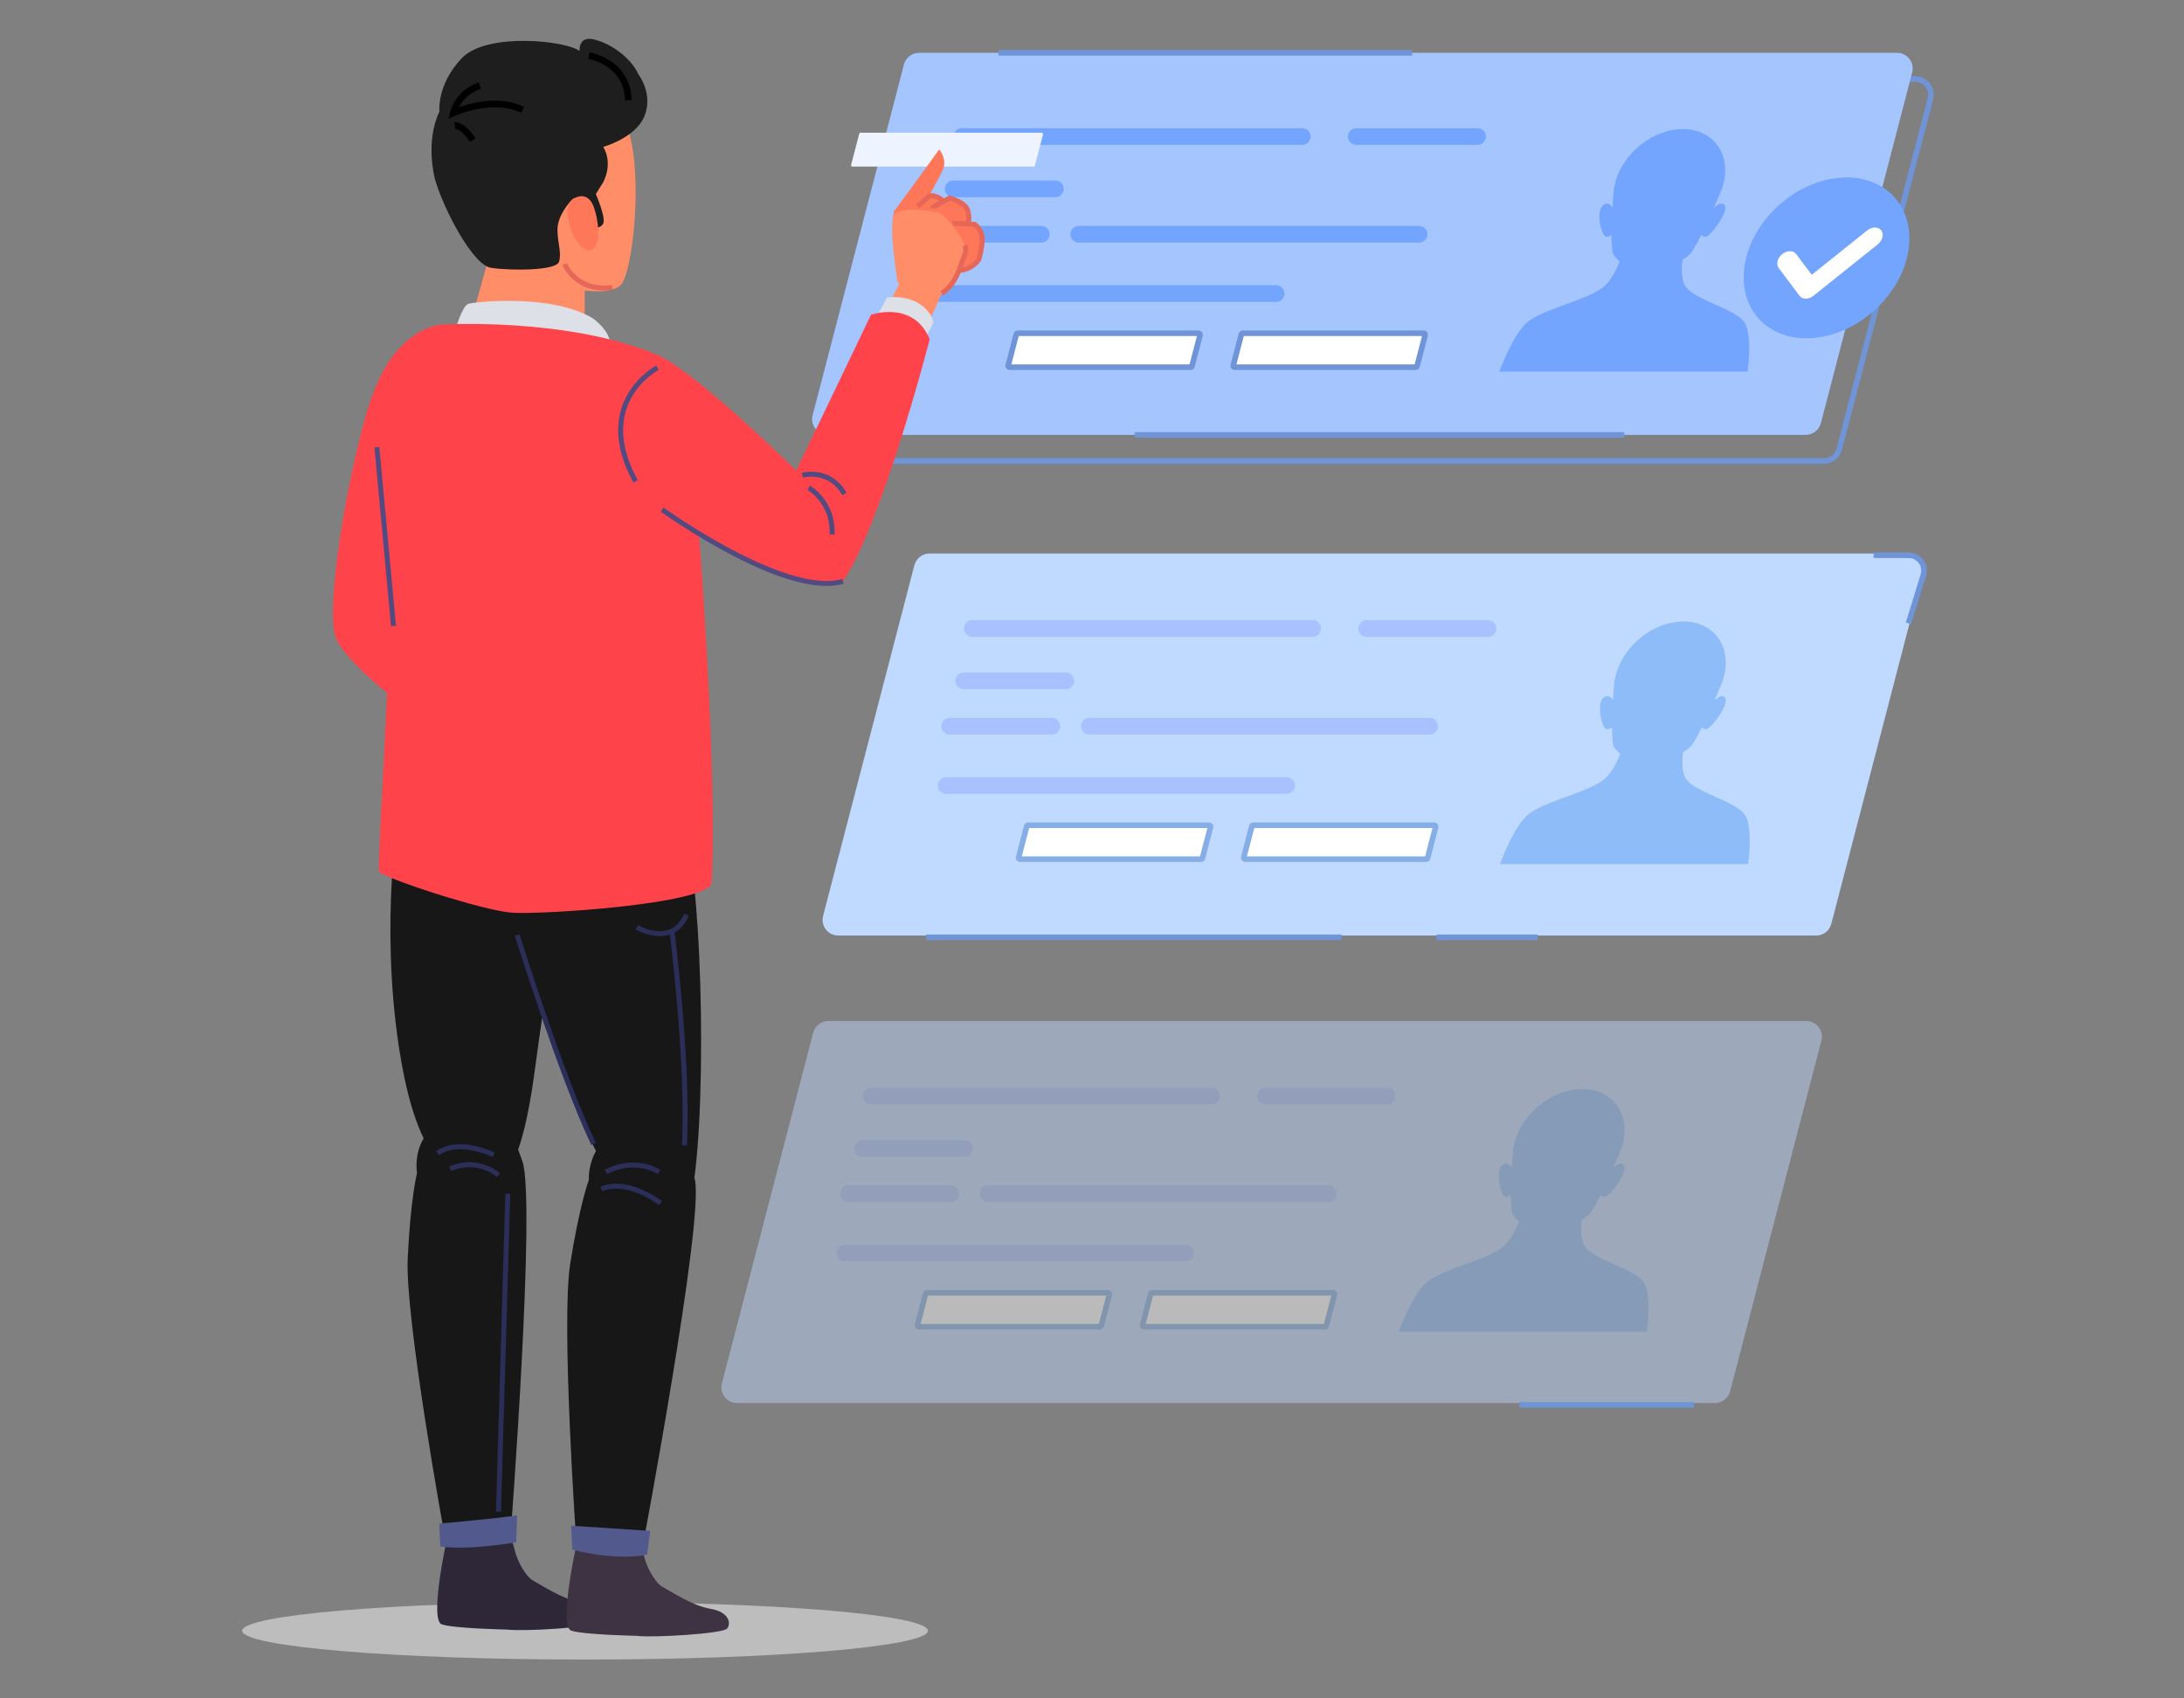
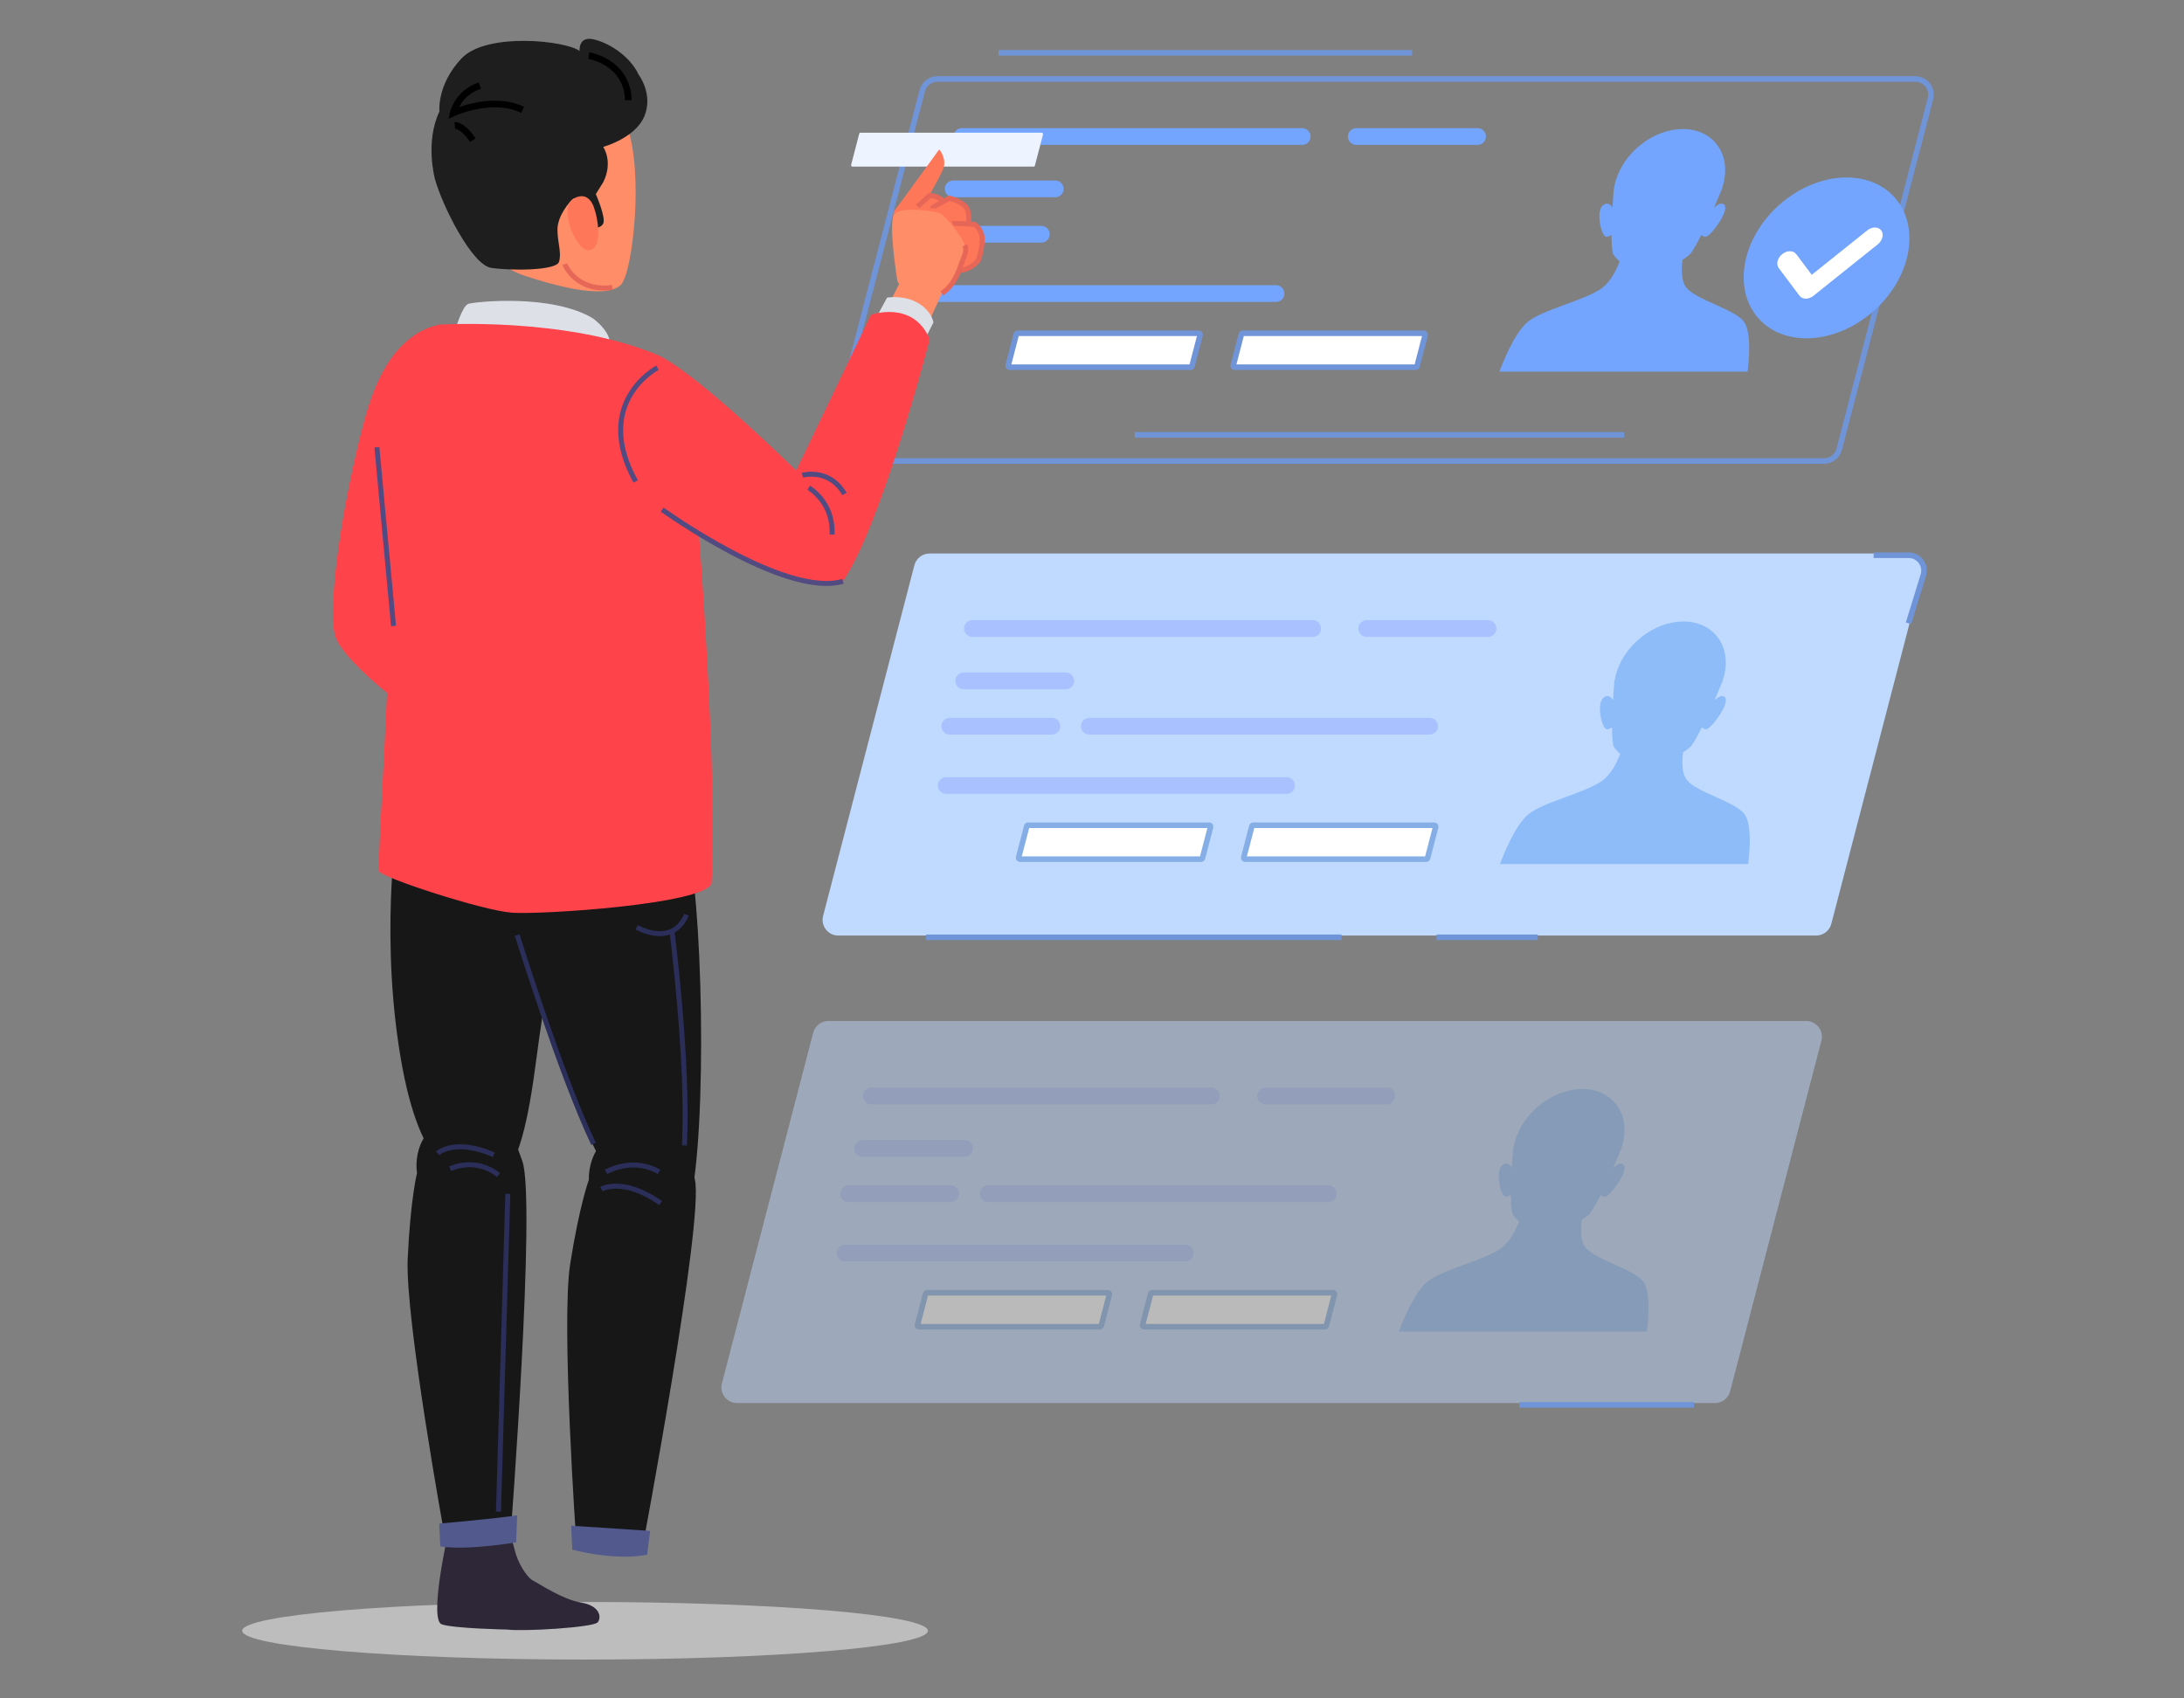
<svg xmlns="http://www.w3.org/2000/svg" width="450" height="350" viewBox="0 0 450 350" fill="none">
  <rect x="0" y="0" width="450" height="350" fill="#808080" stroke="none" />
  <path d="M375.825 95.008H174.347C172.229 95.008 170.683 93.007 171.215 90.958L190.023 18.694C190.394 17.269 191.682 16.273 193.154 16.273H394.632C396.75 16.273 398.297 18.275 397.764 20.324L378.956 92.587C378.585 94.013 377.297 95.008 375.825 95.008Z" stroke="#7094D8" stroke-width="1.149" stroke-miterlimit="10" />
-   <path d="M372.051 89.618H170.573C168.455 89.618 166.909 87.617 167.442 85.567L186.25 13.304C186.621 11.878 187.909 10.883 189.381 10.883H390.859C392.977 10.883 394.524 12.884 393.991 14.933L375.183 87.197C374.811 88.623 373.523 89.618 372.051 89.618Z" fill="#A5C5FF" />
  <path d="M233.801 89.617H334.648" stroke="#7094D8" stroke-width="1.149" stroke-miterlimit="10" />
  <path d="M205.754 10.883H290.961" stroke="#7094D8" stroke-width="1.149" stroke-miterlimit="10" />
  <path d="M198.203 28.133H268.31" stroke="#73A5FF" stroke-width="3.446" stroke-miterlimit="10" stroke-linecap="round" stroke-linejoin="round" />
  <path d="M192.812 60.492H262.92" stroke="#73A5FF" stroke-width="3.446" stroke-miterlimit="10" stroke-linecap="round" stroke-linejoin="round" />
-   <path d="M222.289 48.273H292.396" stroke="#73A5FF" stroke-width="3.446" stroke-miterlimit="10" stroke-linecap="round" stroke-linejoin="round" />
  <path d="M196.406 38.922H217.438" stroke="#73A5FF" stroke-width="3.446" stroke-miterlimit="10" stroke-linecap="round" stroke-linejoin="round" />
  <path d="M193.527 48.273H214.56" stroke="#73A5FF" stroke-width="3.446" stroke-miterlimit="10" stroke-linecap="round" stroke-linejoin="round" />
  <path d="M279.457 28.133H304.444" stroke="#73A5FF" stroke-width="3.446" stroke-miterlimit="10" stroke-linecap="round" stroke-linejoin="round" />
  <path d="M291.697 75.67H254.385C254.197 75.67 254.06 75.493 254.107 75.311L255.777 68.895C255.81 68.768 255.924 68.68 256.055 68.68H293.367C293.555 68.68 293.692 68.857 293.645 69.039L291.975 75.455C291.943 75.581 291.828 75.67 291.697 75.67Z" fill="white" stroke="#7094D8" stroke-width="1.149" stroke-miterlimit="10" />
  <path d="M245.323 75.67H208.01C207.822 75.67 207.685 75.493 207.732 75.311L209.402 68.895C209.435 68.768 209.549 68.68 209.68 68.68H246.992C247.18 68.68 247.317 68.857 247.27 69.039L245.6 75.455C245.568 75.581 245.453 75.67 245.323 75.67Z" fill="white" stroke="#7094D8" stroke-width="1.149" stroke-miterlimit="10" />
  <path d="M374.203 192.797H172.726C170.608 192.797 169.06 190.796 169.595 188.747L188.403 116.483C188.774 115.058 190.061 114.062 191.534 114.062H393.012C395.129 114.062 396.676 116.064 396.143 118.113L377.334 190.376C376.963 191.803 375.676 192.797 374.203 192.797Z" fill="#BFD9FF" />
  <path d="M200.363 129.523H270.47" stroke="#A9C2FF" stroke-width="3.446" stroke-miterlimit="10" stroke-linecap="round" stroke-linejoin="round" />
  <path d="M194.969 161.883H265.076" stroke="#A9C2FF" stroke-width="3.446" stroke-miterlimit="10" stroke-linecap="round" stroke-linejoin="round" />
  <path d="M224.453 149.656H294.56" stroke="#A9C2FF" stroke-width="3.446" stroke-miterlimit="10" stroke-linecap="round" stroke-linejoin="round" />
  <path d="M198.566 140.312H219.599" stroke="#A9C2FF" stroke-width="3.446" stroke-miterlimit="10" stroke-linecap="round" stroke-linejoin="round" />
  <path d="M195.691 149.656H216.724" stroke="#A9C2FF" stroke-width="3.446" stroke-miterlimit="10" stroke-linecap="round" stroke-linejoin="round" />
  <path d="M281.609 129.523H306.596" stroke="#A9C2FF" stroke-width="3.446" stroke-miterlimit="10" stroke-linecap="round" stroke-linejoin="round" />
  <path d="M293.858 177.053H256.545C256.357 177.053 256.22 176.876 256.267 176.693L257.937 170.278C257.97 170.151 258.084 170.062 258.215 170.062H295.527C295.715 170.062 295.852 170.24 295.805 170.422L294.136 176.838C294.103 176.965 293.988 177.053 293.858 177.053Z" fill="white" stroke="#84AEE5" stroke-width="1.149" stroke-miterlimit="10" />
  <path d="M247.475 177.053H210.163C209.975 177.053 209.837 176.876 209.885 176.693L211.554 170.278C211.587 170.151 211.702 170.062 211.832 170.062H249.145C249.333 170.062 249.47 170.24 249.423 170.422L247.753 176.838C247.72 176.965 247.606 177.053 247.475 177.053Z" fill="white" stroke="#84AEE5" stroke-width="1.149" stroke-miterlimit="10" />
  <path d="M359.433 167.758C357.521 165.21 349.762 163.357 347.618 160.81C346.523 159.509 346.523 157.091 346.784 155.035C347.547 154.548 348.181 154.06 348.559 153.607C349.203 152.666 349.93 151.35 350.657 149.907C350.876 150.122 351.17 150.29 351.55 150.278C352.568 150.247 356.446 144.969 355.446 143.746C354.874 143.046 353.951 143.653 353.265 144.301C354.291 141.95 355.013 140.148 355.013 140.148H354.974C355.071 139.852 355.161 139.554 355.237 139.251C356.775 133.081 353.02 128.078 346.849 128.078C340.678 128.078 334.427 133.081 332.889 139.251C332.814 139.554 332.754 139.853 332.704 140.148H332.664C332.664 140.148 332.488 141.95 332.342 144.301C331.979 143.653 331.358 143.046 330.438 143.746C328.827 144.97 330.073 150.248 331.077 150.278C331.451 150.29 331.828 150.122 332.155 149.907C332.164 151.35 332.234 152.666 332.409 153.607C332.594 154.161 333.135 154.767 333.838 155.36C333.07 157.34 331.901 159.577 330.248 160.81C326.834 163.358 318.15 165.211 314.968 167.758C312.105 170.049 309.551 176.741 309.066 178.063H360.195C360.371 176.74 361.154 170.049 359.433 167.758Z" fill="#8DBCF8" />
  <path d="M359.316 66.273C357.404 63.726 349.644 61.873 347.5 59.326C346.405 58.024 346.405 55.606 346.667 53.55C347.43 53.064 348.064 52.576 348.441 52.122C349.086 51.181 349.813 49.865 350.539 48.422C350.759 48.637 351.053 48.805 351.433 48.794C352.451 48.763 356.329 43.484 355.329 42.262C354.757 41.562 353.834 42.169 353.147 42.817C354.174 40.466 354.896 38.664 354.896 38.664H354.856C354.954 38.367 355.043 38.069 355.119 37.767C356.658 31.596 352.903 26.594 346.731 26.594C340.56 26.594 334.31 31.596 332.772 37.767C332.696 38.069 332.637 38.368 332.587 38.664H332.547C332.547 38.664 332.371 40.466 332.225 42.817C331.862 42.169 331.241 41.562 330.32 42.262C328.71 43.485 329.956 48.764 330.96 48.794C331.334 48.805 331.711 48.637 332.038 48.422C332.047 49.865 332.117 51.181 332.292 52.122C332.477 52.676 333.018 53.283 333.721 53.876C332.953 55.856 331.784 58.093 330.131 59.326C326.717 61.874 318.033 63.727 314.851 66.273C311.988 68.565 309.434 75.257 308.949 76.579H360.078C360.254 75.256 361.037 68.565 359.316 66.273Z" fill="#73A5FF" />
  <g opacity="0.46">
    <path d="M353.351 289.141H151.874C149.756 289.141 148.209 287.14 148.743 285.091L167.551 212.827C167.922 211.402 169.21 210.406 170.682 210.406H372.16C374.278 210.406 375.824 212.407 375.291 214.457L356.482 286.72C356.112 288.147 354.824 289.141 353.351 289.141Z" fill="#BFD9FF" />
    <path d="M179.512 225.867H249.619" stroke="#A9C2FF" stroke-width="3.446" stroke-miterlimit="10" stroke-linecap="round" stroke-linejoin="round" />
    <path d="M174.117 258.227H244.224" stroke="#A9C2FF" stroke-width="3.446" stroke-miterlimit="10" stroke-linecap="round" stroke-linejoin="round" />
    <path d="M203.602 246H273.709" stroke="#A9C2FF" stroke-width="3.446" stroke-miterlimit="10" stroke-linecap="round" stroke-linejoin="round" />
    <path d="M177.715 236.656H198.747" stroke="#A9C2FF" stroke-width="3.446" stroke-miterlimit="10" stroke-linecap="round" stroke-linejoin="round" />
    <path d="M174.84 246H195.872" stroke="#A9C2FF" stroke-width="3.446" stroke-miterlimit="10" stroke-linecap="round" stroke-linejoin="round" />
    <path d="M260.766 225.867H285.752" stroke="#A9C2FF" stroke-width="3.446" stroke-miterlimit="10" stroke-linecap="round" stroke-linejoin="round" />
    <path d="M273.006 273.405H235.694C235.506 273.405 235.369 273.227 235.416 273.045L237.085 266.629C237.118 266.502 237.233 266.414 237.363 266.414H274.676C274.864 266.414 275.001 266.592 274.954 266.774L273.284 273.19C273.251 273.316 273.138 273.405 273.006 273.405Z" fill="white" stroke="#84AEE5" stroke-width="1.149" stroke-miterlimit="10" />
    <path d="M226.631 273.405H189.319C189.131 273.405 188.994 273.227 189.041 273.045L190.71 266.629C190.743 266.502 190.858 266.414 190.988 266.414H228.301C228.489 266.414 228.626 266.592 228.579 266.774L226.909 273.19C226.875 273.316 226.762 273.405 226.631 273.405Z" fill="white" stroke="#84AEE5" stroke-width="1.149" stroke-miterlimit="10" />
    <path d="M338.581 264.102C336.669 261.555 328.909 259.702 326.765 257.155C325.67 255.853 325.67 253.435 325.931 251.38C326.695 250.893 327.329 250.405 327.706 249.951C328.35 249.01 329.077 247.695 329.804 246.251C330.024 246.466 330.318 246.634 330.697 246.623C331.715 246.592 335.594 241.313 334.594 240.091C334.023 239.391 333.099 239.998 332.413 240.646C333.439 238.295 334.162 236.493 334.162 236.493H334.122C334.22 236.196 334.309 235.898 334.385 235.596C335.923 229.424 332.169 224.422 325.997 224.422C319.826 224.422 313.575 229.424 312.037 235.596C311.962 235.899 311.903 236.197 311.852 236.493H311.813C311.813 236.493 311.636 238.295 311.491 240.646C311.127 239.998 310.506 239.391 309.586 240.091C307.976 241.314 309.222 246.593 310.226 246.623C310.599 246.634 310.977 246.466 311.304 246.251C311.312 247.695 311.383 249.01 311.557 249.951C311.742 250.505 312.283 251.112 312.987 251.705C312.218 253.685 311.049 255.922 309.396 257.155C305.983 259.703 297.299 261.555 294.116 264.102C291.254 266.394 288.699 273.086 288.215 274.408H339.344C339.518 273.086 340.301 266.394 338.581 264.102Z" fill="#8DBCF8" />
  </g>
  <path d="M313.07 289.508H349.023" stroke="#7094D8" stroke-width="1.149" stroke-miterlimit="10" />
  <path d="M190.832 193.156H276.399" stroke="#7094D8" stroke-width="1.149" stroke-miterlimit="10" />
  <path d="M295.996 193.156H316.848" stroke="#7094D8" stroke-width="1.149" stroke-miterlimit="10" />
  <path d="M386.047 114.422H393.274C395.399 114.422 396.919 116.478 396.293 118.51L393.237 128.444" stroke="#7094D8" stroke-width="1.149" stroke-miterlimit="10" />
  <path d="M212.959 34.334H175.647C175.459 34.334 175.321 34.157 175.369 33.975L177.039 27.559C177.072 27.432 177.186 27.344 177.317 27.344H214.629C214.817 27.344 214.954 27.521 214.907 27.703L213.237 34.119C213.205 34.246 213.09 34.334 212.959 34.334Z" fill="#EDF4FF" />
  <path d="M386.028 64.111C393.793 57.251 395.753 46.779 390.407 40.721C385.061 34.663 374.432 35.313 366.668 42.173C358.904 49.033 356.943 59.505 362.289 65.563C367.636 71.621 378.264 70.97 386.028 64.111Z" fill="#73A5FF" />
  <path d="M372.072 61.547C371.551 61.547 371.08 61.348 370.781 60.951L366.5 55.248C365.902 54.452 366.223 53.163 367.218 52.367C368.212 51.572 369.501 51.572 370.098 52.367L373.299 56.63L384.731 47.479C385.725 46.684 387.014 46.684 387.612 47.479C388.209 48.275 387.888 49.564 386.893 50.36L373.661 60.951C373.164 61.348 372.593 61.547 372.072 61.547Z" fill="white" />
  <path d="M120.545 341.997C159.561 341.997 191.191 339.341 191.191 336.065C191.191 332.789 159.561 330.133 120.545 330.133C81.528 330.133 49.898 332.789 49.898 336.065C49.898 339.341 81.528 341.997 120.545 341.997Z" fill="#BDBDBD" />
  <path d="M92.107 316.977C92.107 316.977 93.606 313.765 99.172 314.622C104.74 315.478 105.382 316.549 106.024 319.332C106.667 322.116 108.594 325.113 109.878 325.756C111.163 326.398 115.874 329.61 119.728 330.252C123.582 330.894 124.01 333.25 123.154 334.32C122.297 335.391 107.738 336.247 104.526 335.819C104.526 335.819 93.606 335.605 91.038 334.749C88.468 333.892 91.892 318.048 92.107 316.977Z" fill="#2D2737" />
  <path d="M85.926 241.715C85.926 241.715 84.297 232.848 93.661 229.872C103.025 226.896 104.797 231.223 107.632 239.31C110.467 247.398 105.196 316.485 105.196 316.485C105.196 316.485 94.413 318.325 91.647 316.693C91.647 316.693 83.433 271.719 84.005 259.377C84.577 247.034 85.926 241.715 85.926 241.715Z" fill="#171717" />
  <path d="M90.504 313.979C90.504 313.979 102.709 312.908 106.563 312.266L106.349 317.833C106.349 317.833 96.713 319.546 90.718 318.689L90.504 313.979Z" fill="#51598D" />
  <path d="M87.506 68.625C87.506 68.625 79.798 69.053 75.088 86.61C70.377 104.166 67.379 125.577 69.092 131.144C70.805 136.711 89.218 151.698 96.07 151.698C102.922 151.698 103.35 146.56 102.065 142.277C100.781 137.995 87.506 126.434 87.506 126.434C87.506 126.434 98.212 92.177 97.784 83.184C97.355 74.192 92.216 68.625 87.506 68.625Z" fill="#FF434B" />
  <path d="M184.02 63.386L182.742 63.517L185.607 57.845C185.607 57.845 192.89 57.385 194.058 60.461L190.718 67.869L184.02 63.386Z" fill="#FF8D68" />
  <path d="M188.115 47.262C188.115 47.262 187.83 41.465 189.894 40.641C191.956 39.818 194.266 41.422 194.266 41.422C194.266 41.422 197.605 41.082 198.669 42.507C199.734 43.931 199.648 46.086 199.648 46.086C199.648 46.086 201.531 46.508 202.02 48.298C202.509 50.088 201.635 53.549 201.635 53.549C201.635 53.549 199.455 56.225 196.934 55.562C194.413 54.899 188.115 47.262 188.115 47.262Z" fill="#FF7759" />
  <path d="M184.3 51.945C184.3 51.945 183.527 44.358 184.344 43.355C185.162 42.352 193.521 30.789 193.521 30.789C193.521 30.789 195.254 32.758 194.257 35.007C193.26 37.255 189.323 44.075 189.323 44.075L189.303 49.903C189.303 49.903 186.728 51.698 184.3 51.945Z" fill="#FF7759" />
  <path d="M184.915 58.014C184.915 58.014 182.918 45.829 184.28 44.157C185.643 42.485 192.324 43.461 193.6 43.943C194.875 44.427 198.406 48.973 198.895 50.763C199.384 52.553 196.057 59.024 194.057 60.455C192.056 61.886 186.073 60.349 184.915 58.014Z" fill="#FF8D68" />
  <path d="M180.215 66.042L182.784 61.331C182.784 61.331 188.779 60.261 191.777 64.971C192.634 66.684 192.205 66.684 192.205 66.684L190.278 70.538L180.215 66.042Z" fill="#DEE0E8" />
  <path d="M119.217 14.499C119.217 14.499 125.552 16.12 129.141 25.847C132.729 35.574 130.337 56.244 127.944 58.675C125.552 61.106 118.285 60.178 108.207 56.852C97.56 53.337 93.962 42.267 92.059 34.966C88.415 20.984 100.574 6.596 119.217 14.499Z" fill="#FF8D68" />
-   <path d="M96.5 68.191L101.639 49.778C101.639 49.778 111.916 46.78 118.339 53.632L120.48 56.63V68.62C120.48 68.62 109.775 70.76 96.5 68.191Z" fill="#FF8D68" />
  <path d="M82.154 167.324C82.154 167.324 78.3 189.805 82.154 215.498C86.008 241.191 93.717 243.76 100.782 243.76C107.847 243.76 109.774 223.206 111.059 214.213C112.344 205.221 117.483 174.389 107.847 167.323C98.212 160.258 87.293 159.616 82.154 167.324Z" fill="#171717" />
  <path d="M109.134 197.516C109.134 197.516 101.426 176.962 114.915 167.969C128.404 158.977 138.681 160.261 141.893 175.035C145.105 189.809 145.747 240.552 141.25 250.83C136.754 261.106 120.695 245.049 109.134 197.516Z" fill="#171717" />
  <path d="M131.581 15.375C131.581 15.375 134.621 19.327 132.798 23.887C130.974 28.446 124.286 30.27 124.286 30.27C124.286 30.27 126.414 33.309 124.286 37.564L122.767 39.996C122.767 39.996 124.895 44.859 124.286 46.075C123.679 47.292 121.551 46.987 121.551 46.987C121.551 46.987 119.119 40.3 118.207 40.908C117.295 41.515 114.863 44.555 114.863 47.291C114.863 50.026 115.775 52.154 115.168 53.978C114.56 55.802 105.137 55.802 101.185 55.194C97.234 54.587 91.155 42.428 89.634 36.956C89.634 36.956 87.506 29.357 90.546 22.974C90.546 22.974 89.939 17.503 95.106 12.031C100.273 6.56 116.687 8.384 119.423 10.512C119.423 10.512 119.118 7.472 122.158 8.081C125.198 8.688 129.758 11.424 131.581 15.375Z" fill="#1E1E1E" />
  <path d="M122.466 43.038C122.466 43.038 121.554 39.087 118.21 40.91C114.867 42.734 118.818 52.157 121.554 51.55C124.29 50.941 123.074 44.558 122.466 43.038Z" fill="#FF7759" />
  <path d="M93.777 68.088C93.777 68.088 95.211 63.047 96.496 62.618C97.781 62.19 113.624 60.477 122.189 65.616C126.043 68.614 125.615 70.755 125.615 70.755C125.615 70.755 100.051 65.849 93.777 68.088Z" fill="#DEE0E8" />
  <path d="M90.503 66.905C90.503 66.905 117.052 65.192 135.895 73.328C144.459 77.611 164.05 96.987 164.05 96.987L179.465 64.871C179.465 64.871 188.137 61.766 191.563 69.902C191.563 69.902 181.821 107.8 173.685 119.789C168.546 124.071 144.031 110.154 144.031 110.154C144.031 110.154 147.885 159.827 146.6 182.094C144.887 186.377 111.486 188.518 105.491 188.09C99.496 187.661 78.513 180.81 78.085 179.525C77.657 178.24 81.083 126.855 80.226 120.86C79.37 114.865 76.8 85.318 77.657 81.035C78.513 76.754 82.367 68.618 90.503 66.905Z" fill="#FF434B" />
-   <path d="M118.772 318.266C118.772 318.266 120.27 315.054 125.837 315.911C131.404 316.767 132.047 317.838 132.689 320.621C133.332 323.405 135.259 326.402 136.543 327.045C137.828 327.687 142.539 330.899 146.393 331.541C150.247 332.184 150.675 334.539 149.819 335.609C148.962 336.68 134.403 337.536 131.191 337.108C131.191 337.108 120.271 336.894 117.702 336.038C115.132 335.18 118.557 319.337 118.772 318.266Z" fill="#3E3343" />
  <path d="M121.34 243.112C121.34 243.112 120.698 234.12 130.333 232.193C139.968 230.266 141.253 234.762 143.18 243.112C145.107 251.463 132.26 319.548 132.26 319.548C132.26 319.548 121.34 320.191 118.772 318.264C118.772 318.264 115.56 272.658 117.487 260.455C119.413 248.25 121.34 243.112 121.34 243.112Z" fill="#171717" />
  <path d="M117.909 319.339C117.909 319.339 126.26 321.694 133.325 320.409L133.967 315.485L117.695 314.414L117.909 319.339Z" fill="#51598D" />
  <path d="M106.562 192.688C106.562 192.688 115.555 221.592 122.299 235.724" stroke="#2A2E59" stroke-width="1.026" stroke-miterlimit="10" />
  <path d="M124.867 241.506C124.867 241.506 130.327 238.294 135.787 241.506" stroke="#2A2E59" stroke-width="1.026" stroke-miterlimit="10" />
  <path d="M123.902 245.042C123.902 245.042 128.399 242.472 136.107 247.932" stroke="#2A2E59" stroke-width="1.026" stroke-miterlimit="10" />
  <path d="M90.184 237.657C90.184 237.657 93.716 234.445 101.746 237.978" stroke="#2A2E59" stroke-width="1.026" stroke-miterlimit="10" />
  <path d="M92.75 240.862C92.75 240.862 97.889 238.293 102.706 242.147" stroke="#2A2E59" stroke-width="1.026" stroke-miterlimit="10" />
  <path d="M104.634 246.008L102.707 311.525" stroke="#2A2E59" stroke-width="1.026" stroke-miterlimit="10" />
  <path d="M131.18 191.085C131.18 191.085 138.46 195.367 141.457 188.516" stroke="#2A2E59" stroke-width="1.026" stroke-miterlimit="10" />
  <path d="M138.461 191.945C138.461 191.945 141.887 218.495 141.03 236.052" stroke="#2A2E59" stroke-width="1.026" stroke-miterlimit="10" />
  <path d="M77.656 92.172L81.082 128.998" stroke="#524B81" stroke-width="1.026" stroke-miterlimit="10" />
  <path d="M136.43 105.016C136.43 105.016 161.802 123.321 173.685 119.789" stroke="#524B81" stroke-width="1.026" stroke-miterlimit="10" />
  <path d="M166.621 100.516C166.621 100.516 171.76 103.406 171.439 110.151" stroke="#524B81" stroke-width="1.026" stroke-miterlimit="10" />
  <path d="M165.332 97.939C165.332 97.939 170.792 96.333 174.004 101.793" stroke="#524B81" stroke-width="1.026" stroke-miterlimit="10" />
  <path d="M135.466 75.781C135.466 75.781 121.978 82.847 130.97 99.226" stroke="#524B81" stroke-width="1.026" stroke-miterlimit="10" />
  <path d="M116.355 54.43C116.355 54.43 118.604 60.211 126.151 59.247" stroke="#E66657" stroke-width="1.026" stroke-miterlimit="10" />
  <path d="M189.047 42.545L191.563 40.297C191.563 40.297 193.328 40.288 194.265 41.416" stroke="#E66657" stroke-width="1.026" stroke-miterlimit="10" />
  <path d="M192.047 42.916C192.047 42.755 195.633 40.828 195.633 40.828C195.633 40.828 198.899 41.631 199.38 43.344C199.862 45.057 199.487 45.967 199.487 45.967" stroke="#E66657" stroke-width="1.026" stroke-miterlimit="10" />
  <path d="M196.277 46.031C196.438 45.977 200.827 46.245 200.827 46.245C200.827 46.245 202.433 47.315 202.38 49.403C202.326 51.49 201.639 53.55 201.639 53.55C201.639 53.55 200.078 55.772 197.401 55.718" stroke="#E66657" stroke-width="1.026" stroke-miterlimit="10" />
  <path d="M198.793 50.523C198.793 50.523 199.328 51.38 198.632 52.932C197.936 54.485 197.094 58.55 194.062 60.452" stroke="#E66657" stroke-width="1.026" stroke-miterlimit="10" />
  <path d="M107.683 22.634C101.42 19.583 93.391 23.277 93.391 23.277C93.391 23.277 94.354 19.102 98.851 17.656" stroke="black" stroke-width="1.368" stroke-miterlimit="10" />
  <path d="M93.715 25.845C93.715 25.845 95.321 25.684 97.408 28.896" stroke="black" stroke-width="1.368" stroke-miterlimit="10" />
  <path d="M121.332 11.453C121.332 11.453 129.254 12.738 129.468 20.66" stroke="black" stroke-width="1.368" stroke-miterlimit="10" />
</svg>